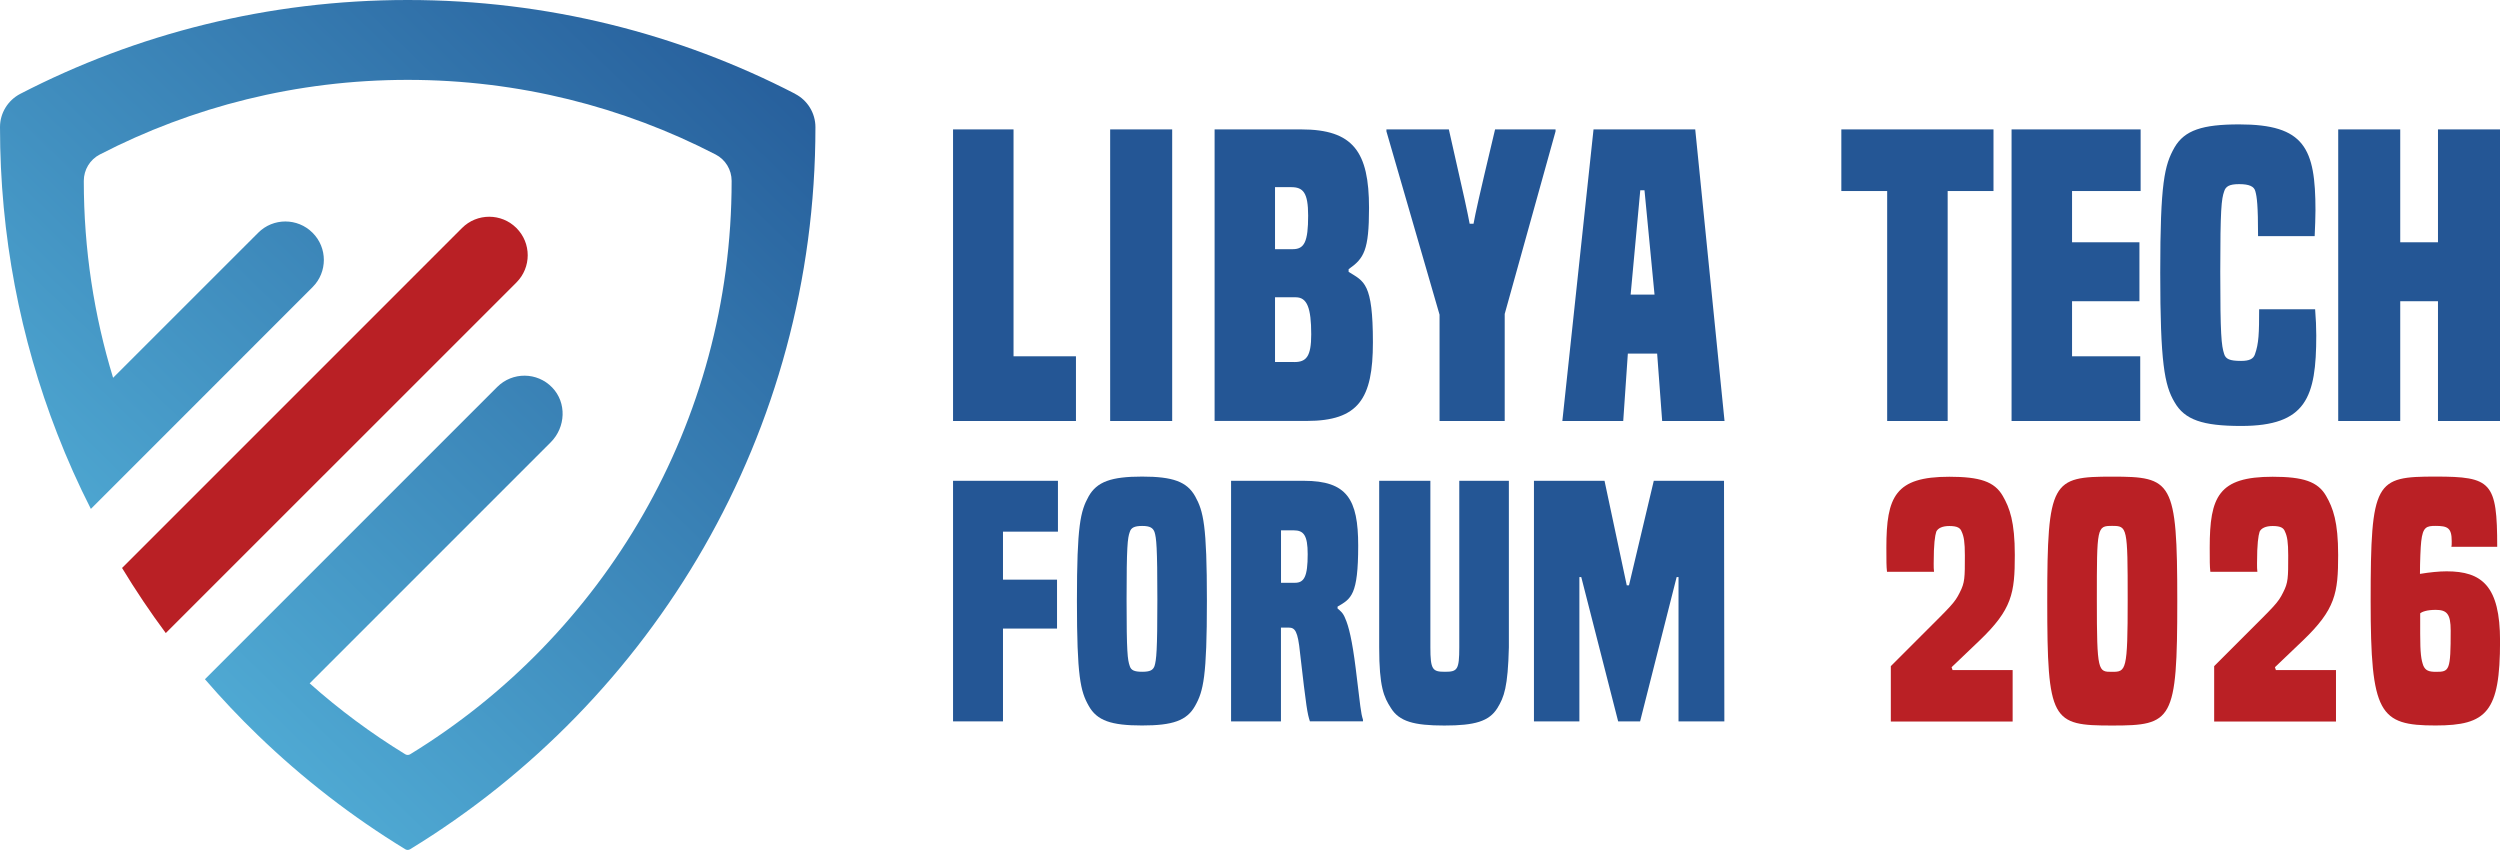
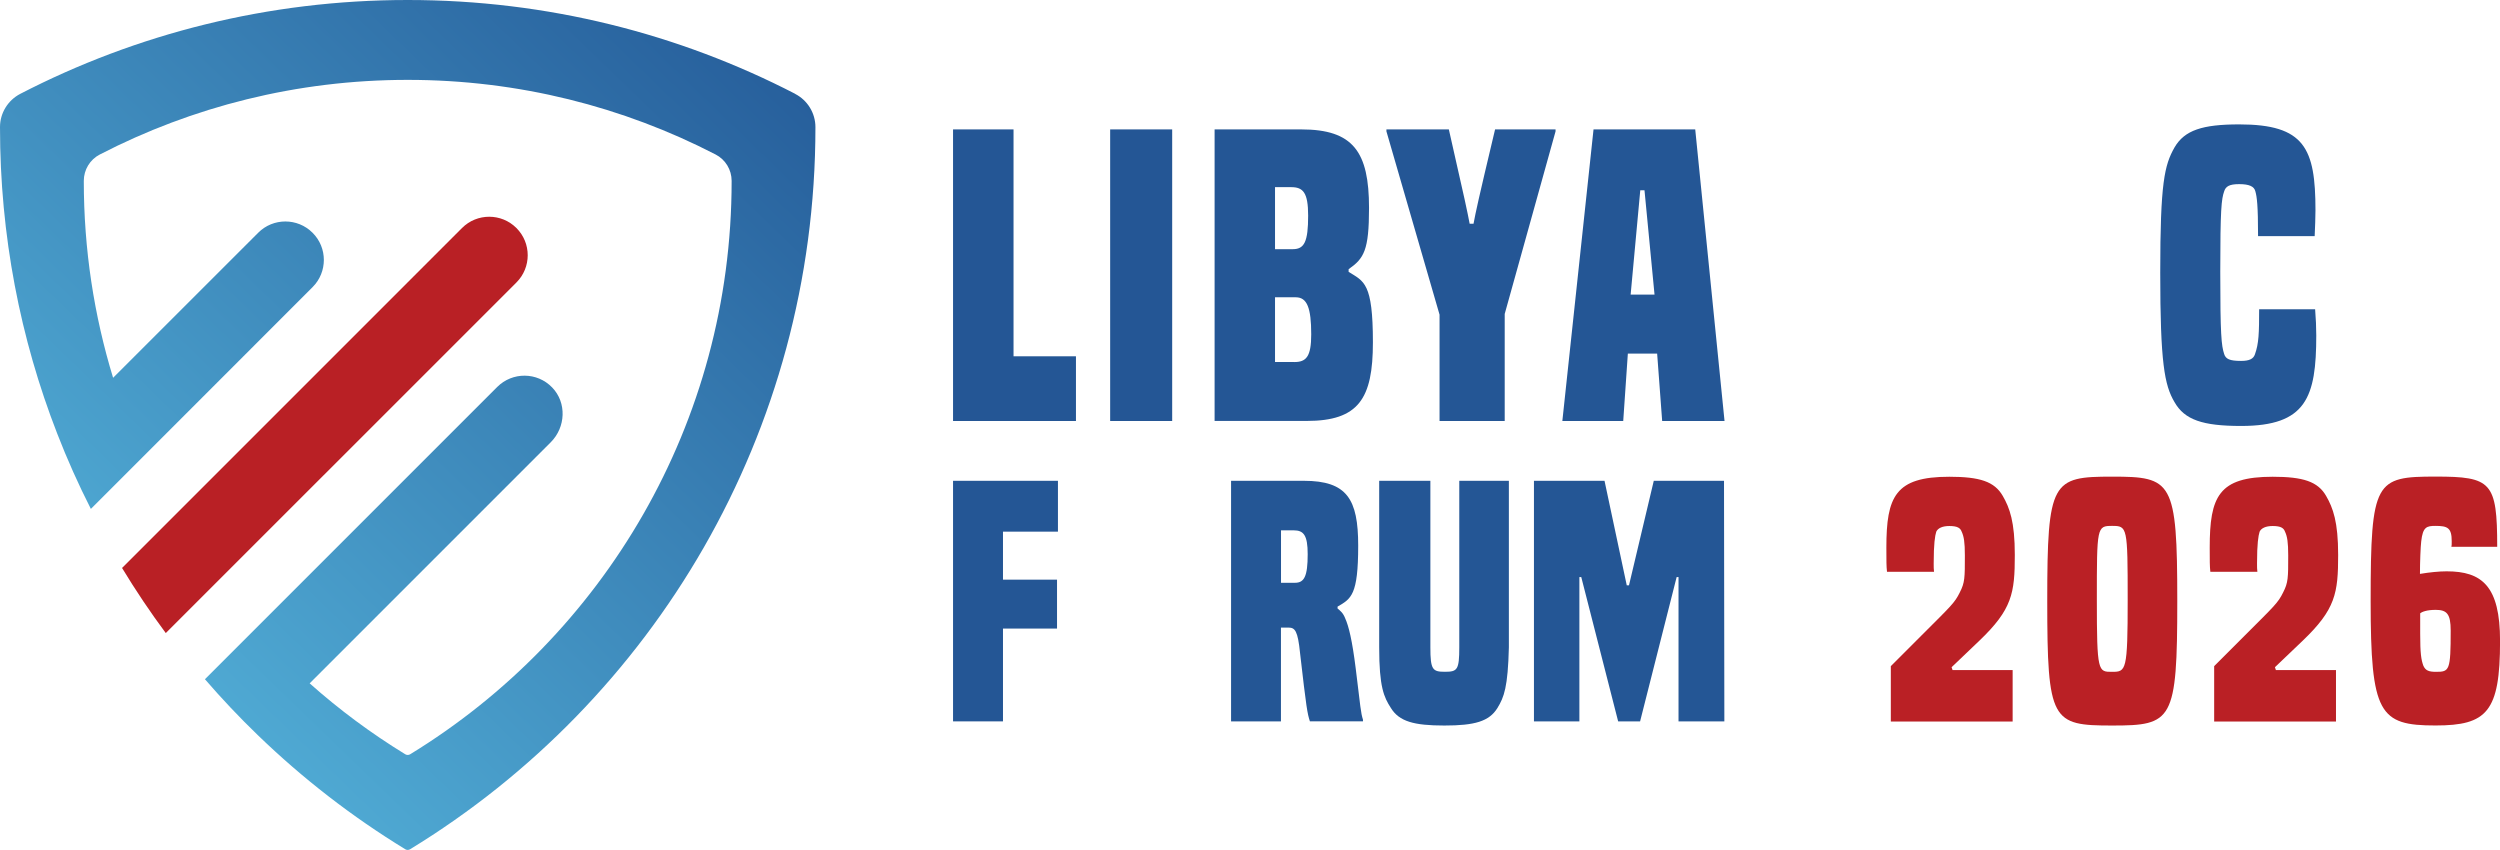
<svg xmlns="http://www.w3.org/2000/svg" id="Layer_2" data-name="Layer 2" viewBox="0 0 438.54 149.09">
  <defs>
    <style>
      .cls-1 {
        fill: #b92025;
      }

      .cls-2 {
        fill: #ba2025;
      }

      .cls-3 {
        fill: url(#linear-gradient);
      }

      .cls-4 {
        fill: #245695;
      }
    </style>
    <linearGradient id="linear-gradient" x1="135.06" y1="164.75" x2="-1.49" y2="23.33" gradientTransform="translate(0 149.89) scale(1 -1)" gradientUnits="userSpaceOnUse">
      <stop offset="0" stop-color="#225695" />
      <stop offset="1" stop-color="#57b8de" />
    </linearGradient>
  </defs>
  <g id="Layer_2-2" data-name="Layer 2">
    <g>
      <path class="cls-1" d="M90.59,49.55c2.64-2.64,2.64-6.91,0-9.55s-6.91-2.64-9.55,0l-50.79,50.79h0l-8.84,8.84c2.38,3.93,4.94,7.74,7.67,11.42l8.72-8.72,52.8-52.79h0Z" />
      <path class="cls-3" d="M139.49,16.46C119.13,5.94,96.02,0,71.52,0S23.92,5.94,3.56,16.46c-2.18,1.13-3.56,3.38-3.56,5.83v.04c0,18.95,3.55,37.08,10.04,53.74,1.75,4.51,3.72,8.92,5.9,13.2l9.13-9.13,29.76-29.77c2.64-2.64,2.64-6.91,0-9.54-2.64-2.64-6.91-2.64-9.54,0l-25.45,25.44c-3.34-10.92-5.14-22.51-5.14-34.51v-.03c0-1.95,1.08-3.74,2.81-4.63,16.18-8.36,34.54-13.09,54.01-13.09s37.83,4.73,54.01,13.09c1.73.89,2.81,2.68,2.81,4.63v.03c0,42.55-22.57,79.85-56.39,100.55-.26.16-.6.16-.86,0-5.96-3.65-11.57-7.81-16.77-12.44l42.29-42.29c2.63-2.63,2.83-6.94.25-9.61-2.63-2.73-6.97-2.76-9.64-.09l-42.47,42.47-8.8,8.8c2.95,3.41,6.04,6.69,9.28,9.81,7.84,7.58,16.51,14.3,25.86,20.01.26.16.59.16.85,0,42.64-26.04,71.1-73.02,71.1-126.63v-.04c0-2.45-1.38-4.71-3.56-5.83h.01Z" />
      <g>
        <g>
          <g>
            <path class="cls-4" d="M167.18,73.85V22.7h10.61v39.8h10.95v11.35h-21.56Z" />
            <path class="cls-4" d="M194.74,73.85V22.7h10.88v51.15h-10.88Z" />
            <path class="cls-4" d="M213.06,73.85V22.7h15.2c9.12,0,11.89,3.92,11.89,13.78,0,7.43-.88,8.85-3.58,10.74v.47c2.7,1.69,4.26,1.89,4.26,12.37,0,9.87-2.5,13.78-11.62,13.78h-16.15ZM226.77,43.71c2.03,0,2.7-1.28,2.7-5.88,0-4.05-.88-5-2.97-5h-2.84v10.88h3.11ZM227.04,63.51c2.1,0,2.97-.95,2.97-4.87,0-4.66-.74-6.49-2.7-6.49h-3.65v11.35h3.38,0Z" />
            <path class="cls-4" d="M252.52,73.85v-18.65l-9.32-32.16v-.34h10.95c2.91,12.77,3.24,14.39,3.65,16.55h.68c.41-2.16.74-3.78,3.78-16.55h10.61v.34l-8.92,32.03v18.78h-11.43Z" />
            <path class="cls-4" d="M291.57,73.85l-.88-11.82h-5.14l-.81,11.82h-10.68l5.47-51.15h17.84l5.14,51.15h-10.95.01ZM288.47,33.37h-.74l-1.69,18.31h4.19s-1.76-18.31-1.76-18.31Z" />
-             <path class="cls-4" d="M331.04,73.85v-40.34h-8.04v-10.81h26.69v10.81h-8.04v40.34h-10.61Z" />
-             <path class="cls-4" d="M352.86,73.85V22.7h22.64v10.81h-12.03v8.99h11.82v10.34h-11.82v9.66h11.96v11.35h-22.57Z" />
            <path class="cls-4" d="M406.11,54.25c.13,1.62.2,3.18.2,4.59,0,10.88-1.76,15.88-13.18,15.88-6.76,0-9.93-1.08-11.69-4.19-1.76-2.97-2.5-6.89-2.5-22.7s.74-18.85,2.5-21.96c1.76-3.04,4.93-4.05,11.35-4.05,11.49,0,13.38,4.19,13.38,15.07,0,1.28-.07,2.84-.14,4.53h-9.93c0-5.41-.2-6.89-.47-7.84-.2-.88-1.08-1.28-2.84-1.28s-2.37.41-2.64,1.28c-.47,1.35-.68,3.04-.68,14.12s.2,12.91.68,14.39c.27.88.95,1.22,2.97,1.22,1.42,0,2.16-.34,2.43-1.15.68-1.89.74-3.72.74-7.91h9.82Z" />
-             <path class="cls-4" d="M427.66,73.85v-21.01h-6.62v21.01h-10.88V22.7h10.88v19.8h6.62v-19.8h10.88v51.15h-10.88Z" />
          </g>
          <g>
            <path class="cls-4" d="M167.18,126.54v-42.2h18.4v8.92h-9.64v8.42h9.48v8.58h-9.48v16.28h-8.76Z" />
-             <path class="cls-4" d="M200.34,127.26c-5.41,0-7.92-.84-9.37-3.46-1.45-2.56-2.06-5.13-2.06-18.4s.61-15.72,2.06-18.34c1.45-2.56,3.96-3.46,9.37-3.46s7.86.89,9.31,3.46c1.45,2.62,2.06,5.07,2.06,18.34s-.61,15.83-2.06,18.4c-1.45,2.62-3.96,3.46-9.31,3.46ZM203.02,105.19c0-9.31-.17-10.81-.5-11.87-.28-.72-.78-1.06-2.17-1.06s-1.95.33-2.17,1.06c-.39,1.06-.56,2.56-.56,11.87s.17,10.54.56,11.65c.22.72.78,1,2.17,1s1.9-.28,2.17-1c.33-1.11.5-2.62.5-11.65Z" />
            <path class="cls-4" d="M229.78,126.54c-.45-1.39-.61-2.23-1.73-11.99-.39-3.9-.89-4.46-2.01-4.46h-1.34v16.45h-8.75v-42.2h12.77c7.58,0,9.53,3.23,9.53,11.37,0,8.7-1.23,9.31-3.62,10.7v.33c.45.39.95.72,1.34,1.73.61,1.34,1.23,3.85,1.84,8.75.84,6.86.89,7.8,1.28,9.03v.28h-9.31ZM227.16,102.23c1.62,0,2.23-1.11,2.23-5.02,0-3.34-.72-4.18-2.45-4.18h-2.23v9.2h2.45Z" />
            <path class="cls-4" d="M255.98,84.34h8.7v29.21c-.17,6.97-.84,8.75-2.01,10.65-1.45,2.34-3.96,3.07-9.31,3.07s-7.92-.72-9.37-3.07c-1.23-1.9-2.06-3.68-2.06-10.65v-29.21h8.98v29.21c0,3.96.39,4.29,2.56,4.29s2.51-.33,2.51-4.29v-29.21h0Z" />
            <path class="cls-4" d="M294.44,126.54v-25.31h-.33l-6.41,25.31h-3.85l-6.47-25.31h-.33v25.31h-7.97v-42.2h12.38l3.9,18.34h.39l4.35-18.34h12.32l.06,42.2h-8.04Z" />
          </g>
        </g>
        <path class="cls-2" d="M331.68,126.55v-9.7l5.46-5.46c5.13-5.13,5.74-5.63,6.64-7.47.89-1.73.89-2.56.89-6.47,0-2.34-.17-3.35-.56-4.18-.22-.61-.67-1-2.17-1-1.23,0-2.01.39-2.29,1-.22.72-.45,2.06-.45,5.58,0,.56,0,1.06.06,1.45h-8.25c-.11-.95-.11-1.9-.11-4.24,0-8.98,1.56-12.43,11.04-12.43,5.35,0,7.92.84,9.37,3.35,1.23,2.12,2.12,4.57,2.12,10.37,0,6.69-.45,9.53-6.24,15.06l-4.85,4.63.17.5h10.54v9.03h-21.36Z" />
        <path class="cls-2" d="M359.12,105.41c0-21.08.84-21.8,11.38-21.8s11.43.72,11.43,21.8-.84,21.86-11.43,21.86-11.38-.72-11.38-21.86ZM373.23,105.19c0-12.77-.06-12.94-2.73-12.94s-2.68.17-2.68,12.94.22,12.66,2.68,12.66,2.73-.17,2.73-12.66Z" />
        <path class="cls-2" d="M388.4,126.55v-9.7l5.46-5.46c5.13-5.13,5.74-5.63,6.64-7.47.89-1.73.89-2.56.89-6.47,0-2.34-.17-3.35-.56-4.18-.22-.61-.67-1-2.17-1-1.23,0-2.01.39-2.29,1-.22.72-.45,2.06-.45,5.58,0,.56,0,1.06.06,1.45h-8.25c-.11-.95-.11-1.9-.11-4.24,0-8.98,1.56-12.43,11.04-12.43,5.35,0,7.92.84,9.37,3.35,1.23,2.12,2.12,4.57,2.12,10.37,0,6.69-.45,9.53-6.24,15.06l-4.85,4.63.17.5h10.54v9.03h-21.36Z" />
        <path class="cls-2" d="M430.01,95.93c.06-.17.06-.45.06-1,0-2.34-.72-2.68-2.84-2.68-1.56,0-2.23.17-2.51,2.73-.11.89-.22,3.57-.22,5.69,1.67-.28,3.35-.45,4.68-.45,6.19,0,9.37,2.57,9.37,12.21,0,12.44-2.29,14.83-11.32,14.83-9.87,0-11.38-2.01-11.38-21.86,0-21.08.84-21.8,11.38-21.8,9.81,0,10.82.95,10.82,12.32h-8.03ZM424.54,111.21c0,3.4.17,4.52.56,5.58.39.84.95,1.06,2.23,1.06,2.34,0,2.56-.22,2.56-7.25,0-2.9-.67-3.62-2.62-3.62-1.56,0-2.4.33-2.73.61v3.63Z" />
      </g>
    </g>
  </g>
</svg>